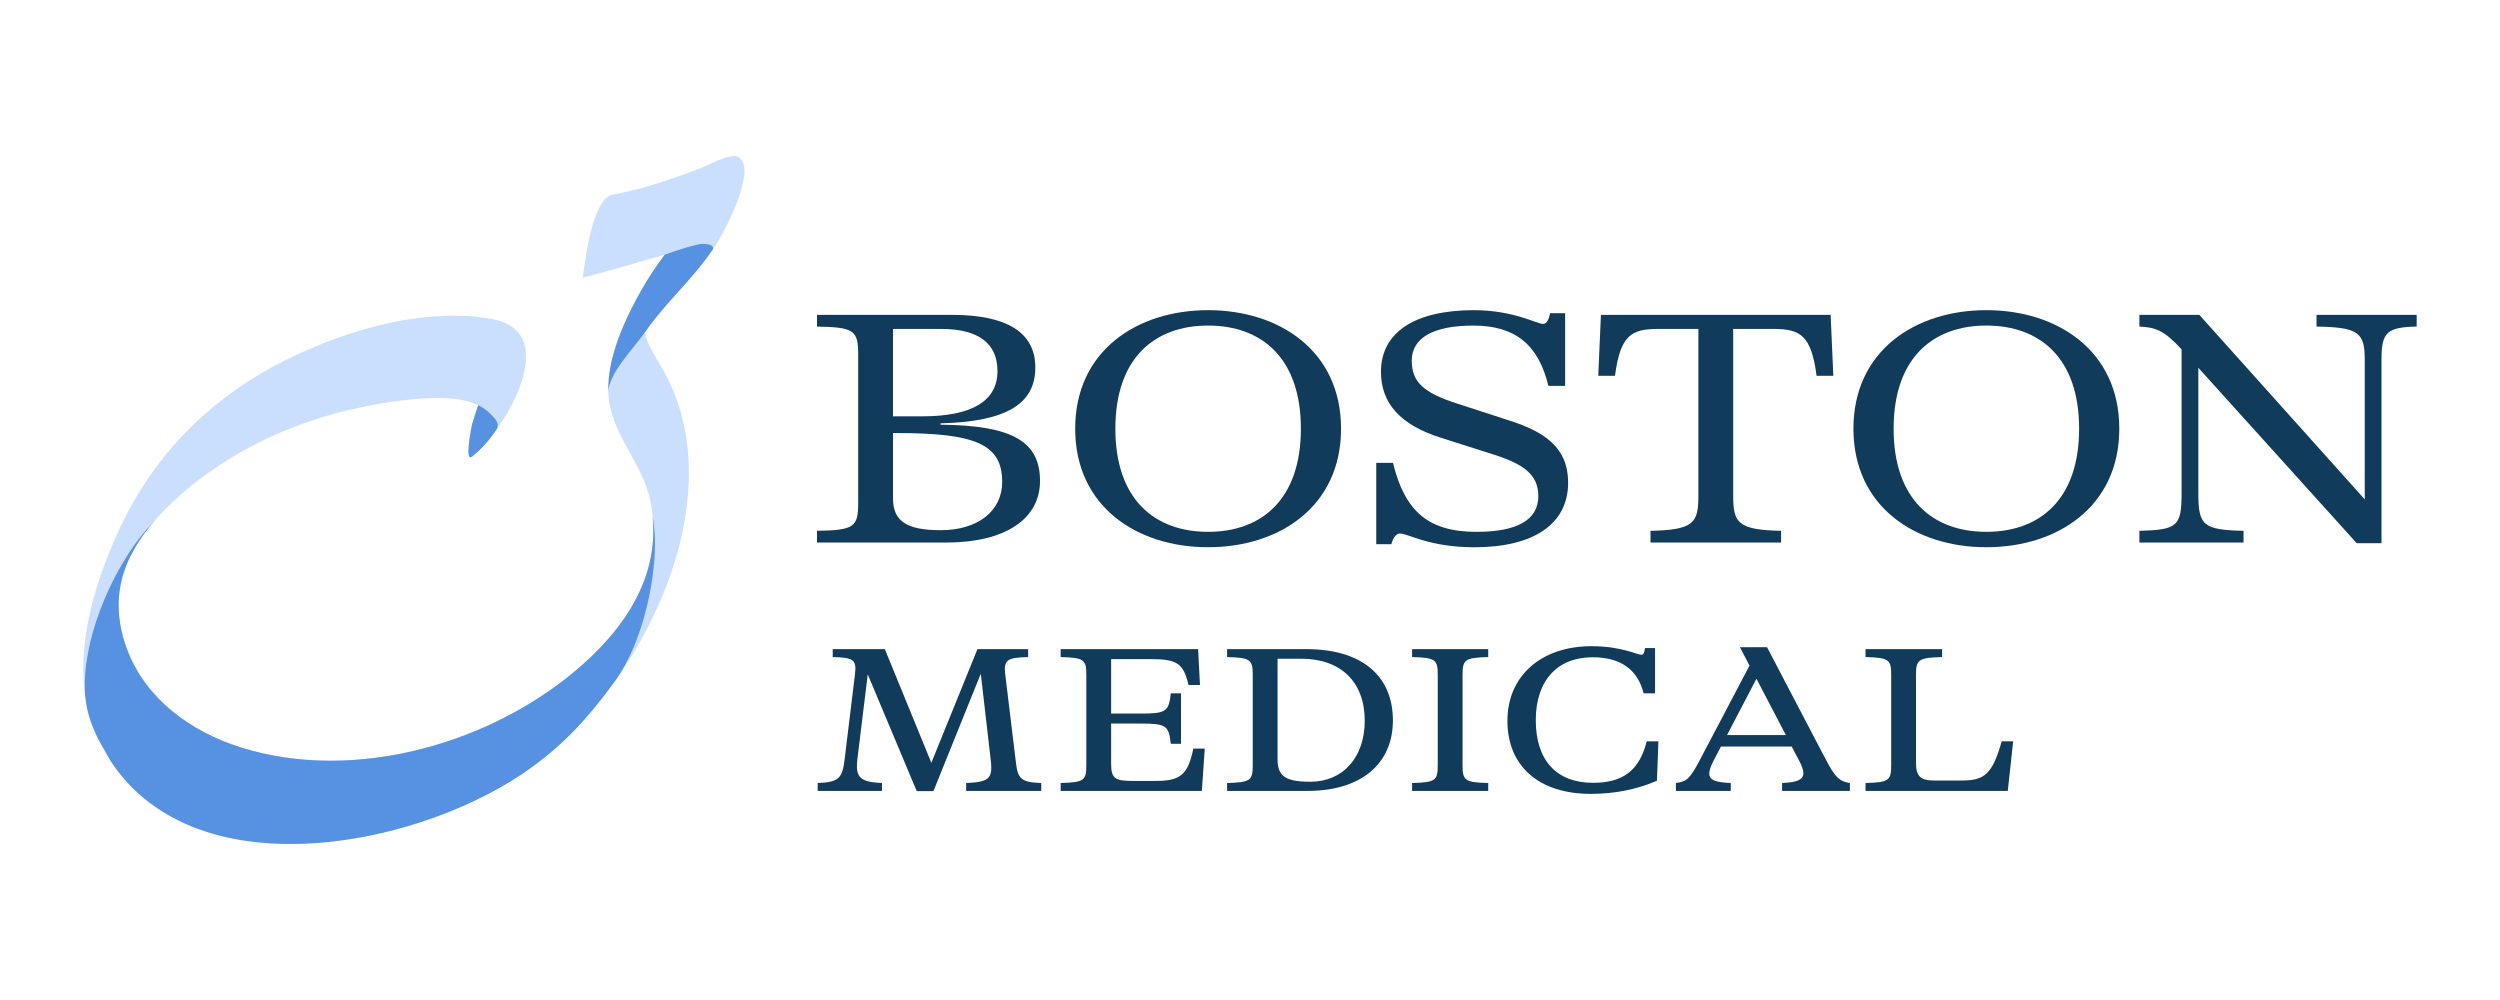
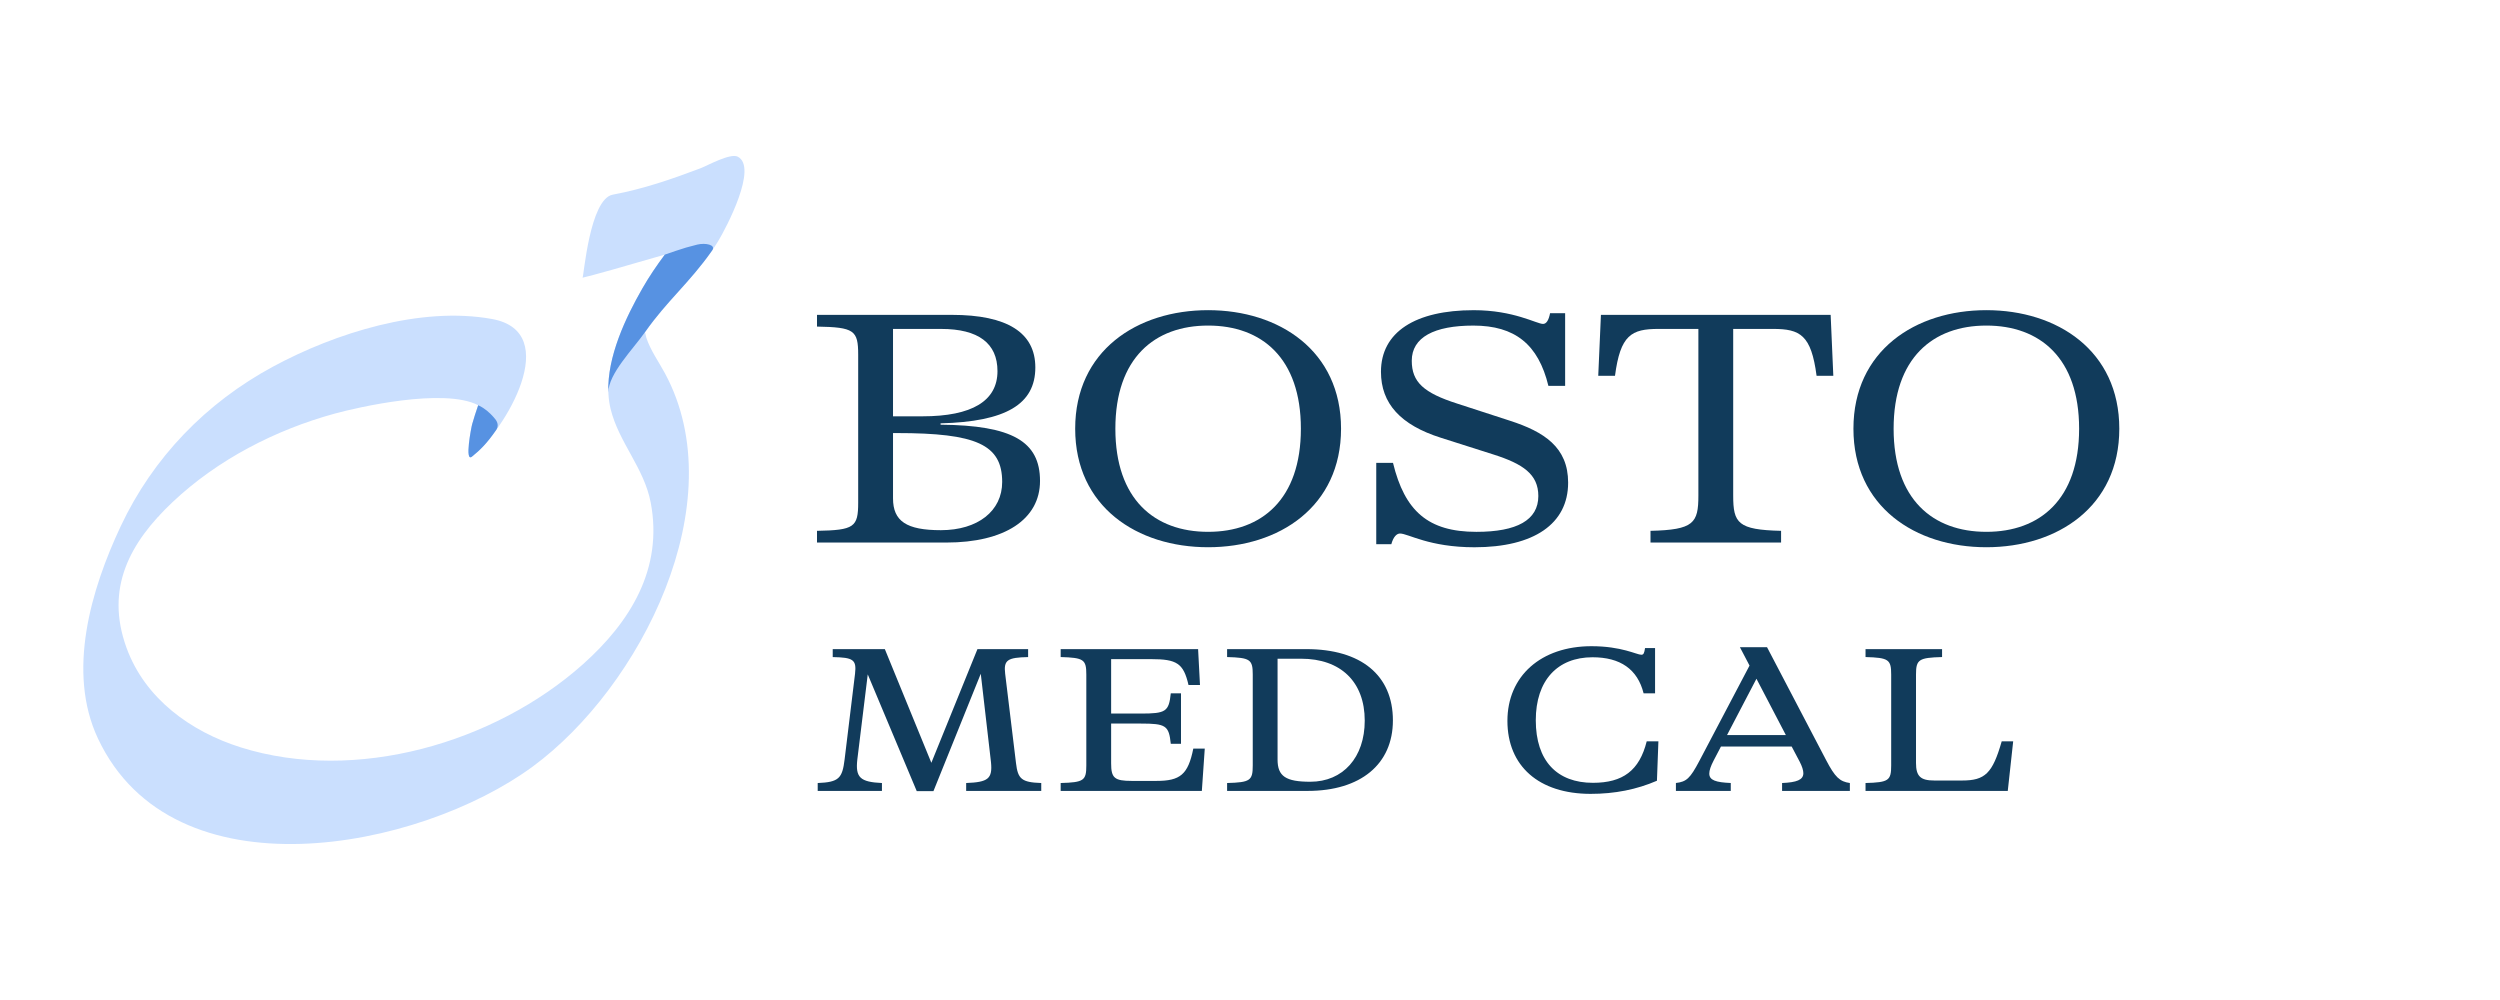
<svg xmlns="http://www.w3.org/2000/svg" version="1.1" id="Capa_1" x="0px" y="0px" width="150px" height="60px" viewBox="0 0 150 60" enable-background="new 0 0 150 60" xml:space="preserve">
  <g>
    <g>
      <g>
        <g>
          <path fill="#113B5B" d="M56.434,25.481c4.3,0.04,5.967,1.004,5.967,3.375c0,2.31-2.13,3.697-5.625,3.697H49.02V31.85      c2.23-0.04,2.471-0.221,2.471-1.687v-8.88c0-1.467-0.241-1.648-2.471-1.688v-0.703h8.097c3.315,0,5.003,1.065,5.003,3.154      c0,2.21-1.768,3.255-5.686,3.355V25.481z M53.581,19.735v5.244h1.768c2.974,0,4.5-0.924,4.5-2.712      c0-1.668-1.145-2.531-3.375-2.531H53.581z M60.131,28.917c0-2.25-1.567-2.933-6.309-2.933h-0.241v3.918      c0,1.366,0.804,1.909,2.873,1.909C58.664,31.81,60.131,30.665,60.131,28.917z" />
          <path fill="#113B5B" d="M64.511,25.722c0-4.681,3.717-7.112,7.976-7.112c4.259,0,7.976,2.431,7.976,7.112      c0,4.681-3.717,7.112-7.976,7.112C68.228,32.835,64.511,30.403,64.511,25.722z M78.053,25.722c0-4.239-2.351-6.188-5.566-6.188      c-3.214,0-5.565,1.949-5.565,6.188c0,4.239,2.35,6.188,5.565,6.188C75.702,31.91,78.053,29.962,78.053,25.722z" />
          <path fill="#113B5B" d="M84.001,32.011c-0.201,0-0.402,0.201-0.522,0.643h-0.904v-4.882h1.005      c0.703,2.893,2.109,4.139,5.003,4.139c2.431,0,3.717-0.703,3.717-2.15c0-1.306-0.924-1.929-2.692-2.491l-3.154-1.004      c-2.411-0.763-3.596-2.049-3.596-3.958c0-2.391,2.069-3.697,5.565-3.697c2.411,0,3.777,0.824,4.159,0.824      c0.201,0,0.341-0.221,0.422-0.643h0.904v4.36h-1.004c-0.603-2.491-2.009-3.617-4.501-3.617c-2.35,0-3.697,0.703-3.697,2.11      c0,1.286,0.723,1.929,2.732,2.572l3.154,1.025c2.049,0.663,3.496,1.587,3.496,3.717c0,2.471-2.049,3.877-5.625,3.877      C85.749,32.835,84.483,32.011,84.001,32.011z" />
          <path fill="#113B5B" d="M109.839,18.891l0.16,3.657h-1.004c-0.321-2.451-0.984-2.813-2.612-2.813h-2.391V29.74      c0,1.648,0.281,2.049,2.873,2.11v0.703H99.03V31.85c2.592-0.06,2.873-0.462,2.873-2.11V19.735h-2.391      c-1.627,0-2.291,0.362-2.612,2.813h-1.005l0.161-3.657H109.839z" />
          <path fill="#113B5B" d="M111.206,25.722c0-4.681,3.717-7.112,7.976-7.112c4.259,0,7.976,2.431,7.976,7.112      c0,4.681-3.717,7.112-7.976,7.112C114.923,32.835,111.206,30.403,111.206,25.722z M124.747,25.722      c0-4.239-2.35-6.188-5.565-6.188s-5.565,1.949-5.565,6.188c0,4.239,2.35,6.188,5.565,6.188S124.747,29.962,124.747,25.722z" />
-           <path fill="#113B5B" d="M138.993,18.891H145v0.703c-1.788,0.04-2.11,0.342-2.11,1.969v11.03h-1.487L131.9,22.066v7.514      c0,1.949,0.281,2.21,2.712,2.27v0.703h-6.248V31.85c2.29-0.06,2.531-0.281,2.531-2.27v-8.619      c-1.004-1.085-1.507-1.326-2.531-1.366v-0.703h3.596l9.925,11.07v-8.398c0-1.627-0.402-1.929-2.893-1.969V18.891z" />
        </g>
      </g>
      <g>
        <g>
          <path fill="#113B5B" d="M60.961,45.792c0.112,0.938,0.325,1.151,1.514,1.189v0.475H57.97v-0.475      c1.314-0.05,1.589-0.251,1.489-1.251l-0.613-5.305l-2.84,7.045h-1.001l-2.94-7.007l-0.625,5.105      c-0.125,1.089,0.175,1.352,1.476,1.414v0.475h-3.854v-0.475c1.276-0.05,1.477-0.288,1.614-1.414l0.626-5.142      c0.1-0.851-0.113-0.976-1.339-1.001v-0.476h3.128l2.79,6.819l2.765-6.819h3.041v0.476c-1.239,0.025-1.476,0.175-1.377,1.001      L60.961,45.792z" />
          <path fill="#113B5B" d="M72.286,44.916l-0.175,2.54H63.64v-0.475c1.389-0.037,1.539-0.15,1.539-1.051v-5.456      c0-0.901-0.15-1.013-1.539-1.051v-0.476h8.246l0.113,2.152H71.31c-0.3-1.302-0.701-1.551-2.239-1.551h-2.403v3.266h1.777      c1.502,0,1.689-0.113,1.802-1.214h0.613v3.028h-0.613c-0.113-1.101-0.3-1.214-1.802-1.214h-1.777v2.39      c0,0.876,0.2,1.051,1.239,1.051h1.476c1.426,0,1.902-0.375,2.215-1.94H72.286z" />
          <path fill="#113B5B" d="M73.626,47.456v-0.475c1.388-0.037,1.539-0.15,1.539-1.051v-5.456c0-0.901-0.15-1.013-1.539-1.051      v-0.476h4.755c3.278,0,5.193,1.564,5.193,4.279c0,2.628-1.939,4.229-5.118,4.229H73.626z M81.884,43.239      c0-2.327-1.439-3.716-3.816-3.716h-1.414v6.056c0,1.001,0.5,1.326,1.964,1.326C80.583,46.905,81.884,45.442,81.884,43.239z" />
-           <path fill="#113B5B" d="M84.726,47.456v-0.475c1.389-0.037,1.539-0.15,1.539-1.051v-5.456c0-0.901-0.15-1.013-1.539-1.051      v-0.476h4.567v0.476c-1.389,0.038-1.539,0.15-1.539,1.051v5.456c0,0.901,0.15,1.014,1.539,1.051v0.475H84.726z" />
          <path fill="#113B5B" d="M90.445,43.252c0-2.69,2.015-4.48,5.043-4.48c1.814,0,2.715,0.513,2.99,0.513      c0.138,0,0.175-0.088,0.225-0.401h0.601V41.6h-0.688c-0.363-1.452-1.401-2.164-3.066-2.164c-2.102,0-3.403,1.389-3.403,3.779      c0,2.453,1.289,3.754,3.428,3.754c1.802,0,2.79-0.738,3.228-2.49h0.701l-0.088,2.365c-1.214,0.526-2.528,0.788-3.979,0.788      C92.335,47.631,90.445,45.967,90.445,43.252z" />
          <path fill="#113B5B" d="M109.566,45.605c0.538,1.026,0.813,1.289,1.426,1.376v0.475h-4.067v-0.475      c0.876-0.037,1.276-0.188,1.276-0.588c0-0.175-0.075-0.413-0.225-0.701l-0.476-0.901h-4.242l-0.438,0.838      c-0.175,0.338-0.263,0.588-0.263,0.788c0,0.4,0.4,0.526,1.289,0.563v0.475h-3.291v-0.475c0.638-0.075,0.851-0.275,1.401-1.314      l3.016-5.731l-0.576-1.101h1.627L109.566,45.605z M103.622,44.103h3.529l-1.764-3.378L103.622,44.103z" />
          <path fill="#113B5B" d="M111.932,47.456v-0.475c1.389-0.037,1.539-0.15,1.539-1.051v-5.456c0-0.901-0.15-1.013-1.539-1.051      v-0.476h4.592v0.476c-1.401,0.038-1.564,0.15-1.564,1.051v5.306c0,0.8,0.275,1.051,1.101,1.051h1.664      c1.377,0,1.827-0.426,2.378-2.353h0.688l-0.325,2.978H111.932z" />
        </g>
      </g>
    </g>
    <g>
      <path fill="#CADFFE" d="M43.088,14.473c0.489-0.806,2.409-4.451,1.173-5.074c-0.449-0.226-1.835,0.547-2.22,0.693    c-1.733,0.656-3.447,1.247-5.276,1.588c-1.394,0.26-1.741,4.968-1.813,4.982c0.356-0.067,2.885-0.782,4.935-1.384    c-0.484,0.65-0.94,1.32-1.343,2.024c-1.147,2.002-2.482,4.862-1.909,7.229c0.485,2.002,2.009,3.537,2.407,5.619    c0.756,3.961-1.216,7.168-4.075,9.714c-5.29,4.713-13.634,7.145-20.52,4.979c-3.01-0.947-5.753-2.93-6.859-5.983    c-1.288-3.556,0.183-6.297,2.772-8.739c2.701-2.548,6.171-4.333,9.738-5.309c1.336-0.366,6.525-1.565,8.593-0.5    c-0.142,0.394-0.257,0.787-0.358,1.124c-0.059,0.199-0.465,2.317-0.02,1.963c2.003-1.595,5.503-7.478,1.209-8.259    c-4.282-0.78-9.409,0.842-13.139,2.856c-4.013,2.166-7.203,5.456-9.144,9.586c-1.774,3.776-3.246,8.72-1.361,12.73    c4.514,9.601,19.267,6.694,26.088,1.679c6.455-4.746,12.115-15.843,7.931-23.593c-0.376-0.697-0.859-1.365-1.114-2.122    c-0.01-0.029-0.044-0.18-0.081-0.353c0.101-0.137,0.202-0.273,0.304-0.41C40.294,17.789,41.968,16.319,43.088,14.473z" />
      <g>
        <path fill="#5792E2" d="M41.827,14.678c-0.492,0.123-0.835,0.219-1.284,0.375c-0.255,0.089-0.656,0.225-0.656,0.225     c-0.484,0.65-0.94,1.32-1.343,2.024c-0.992,1.731-2.124,4.102-2.042,6.243c-0.004-1.112,1.488-2.602,2.201-3.621     c1.325-1.893,2.659-2.941,4.034-4.908C42.966,14.687,42.319,14.555,41.827,14.678z" />
        <g>
          <path fill="#5792E2" d="M9.526,30.967c0.018-0.02,0.034-0.04,0.052-0.06c0,0-0.043,0.046-0.106,0.116      C9.49,31.005,9.509,30.986,9.526,30.967z" />
-           <path fill="#5792E2" d="M31.967,45.991c1.96-1.441,3.285-2.875,4.906-5.088c1.979-2.702,2.768-7.514,2.29-9.861      c0.12,1.314-0.062,2.54-0.472,3.683c-0.008,0.021-0.014,0.043-0.022,0.064c-0.058,0.159-0.123,0.315-0.189,0.47      c-0.018,0.042-0.035,0.084-0.054,0.126c-0.063,0.142-0.131,0.282-0.202,0.421c-0.027,0.054-0.054,0.107-0.082,0.16      c-0.068,0.129-0.139,0.257-0.213,0.384c-0.036,0.062-0.072,0.123-0.109,0.185c-0.072,0.118-0.145,0.235-0.222,0.351      c-0.045,0.069-0.091,0.137-0.138,0.205c-0.074,0.108-0.149,0.215-0.227,0.321c-0.055,0.075-0.112,0.149-0.169,0.223      c-0.075,0.098-0.151,0.196-0.229,0.292c-0.066,0.081-0.134,0.161-0.202,0.241c-0.075,0.088-0.149,0.176-0.226,0.263      c-0.079,0.088-0.16,0.175-0.241,0.262c-0.071,0.076-0.141,0.153-0.214,0.229c-0.099,0.103-0.202,0.203-0.305,0.304      c-0.059,0.058-0.116,0.117-0.176,0.174c-0.165,0.158-0.333,0.313-0.505,0.466c-5.29,4.713-13.634,7.145-20.52,4.979      c-3.01-0.947-5.753-2.93-6.859-5.983c-0.083-0.23-0.154-0.456-0.214-0.678c-0.02-0.075-0.033-0.148-0.051-0.222      c-0.035-0.147-0.071-0.293-0.097-0.437c-0.016-0.086-0.024-0.171-0.036-0.256c-0.018-0.129-0.038-0.258-0.049-0.385      c-0.008-0.09-0.009-0.177-0.013-0.266c-0.005-0.12-0.011-0.239-0.01-0.357c0-0.024-0.003-0.048-0.002-0.072      c0.001-0.049,0.009-0.097,0.011-0.146c0.007-0.158,0.018-0.315,0.037-0.47c0.009-0.076,0.019-0.152,0.031-0.227      c0.024-0.155,0.055-0.308,0.09-0.46c0.015-0.064,0.027-0.129,0.044-0.192c0.056-0.211,0.119-0.42,0.196-0.625      c0.006-0.016,0.014-0.031,0.02-0.047c0.072-0.19,0.153-0.377,0.242-0.563c0.031-0.064,0.065-0.127,0.097-0.191      c0.071-0.138,0.145-0.276,0.225-0.411c0.039-0.067,0.079-0.135,0.121-0.201c0.086-0.139,0.178-0.277,0.273-0.414      c0.038-0.055,0.074-0.11,0.113-0.164c0.136-0.188,0.279-0.374,0.43-0.558c0.021-0.025,0.044-0.05,0.065-0.075      c0.098-0.118,0.198-0.235,0.302-0.35c-0.245,0.273-0.716,0.771-0.986,1.117c-1.828,2.335-3.525,6.271-3.324,9.454      c0.104,1.062,0.315,1.67,0.776,2.651c0.239,0.409,0.494,0.864,0.763,1.347C11.864,53.607,25.49,50.754,31.967,45.991z" />
        </g>
        <g>
          <path fill="#5792E2" d="M28.988,24.476c-0.094-0.06-0.192-0.116-0.296-0.163c-0.137,0.384-0.26,0.795-0.358,1.124      c-0.059,0.199-0.465,2.317-0.02,1.963c0.496-0.395,0.898-0.792,1.436-1.571c0.169-0.218,0.128-0.464-0.012-0.65      C29.586,24.978,29.3,24.674,28.988,24.476z" />
        </g>
      </g>
    </g>
  </g>
</svg>